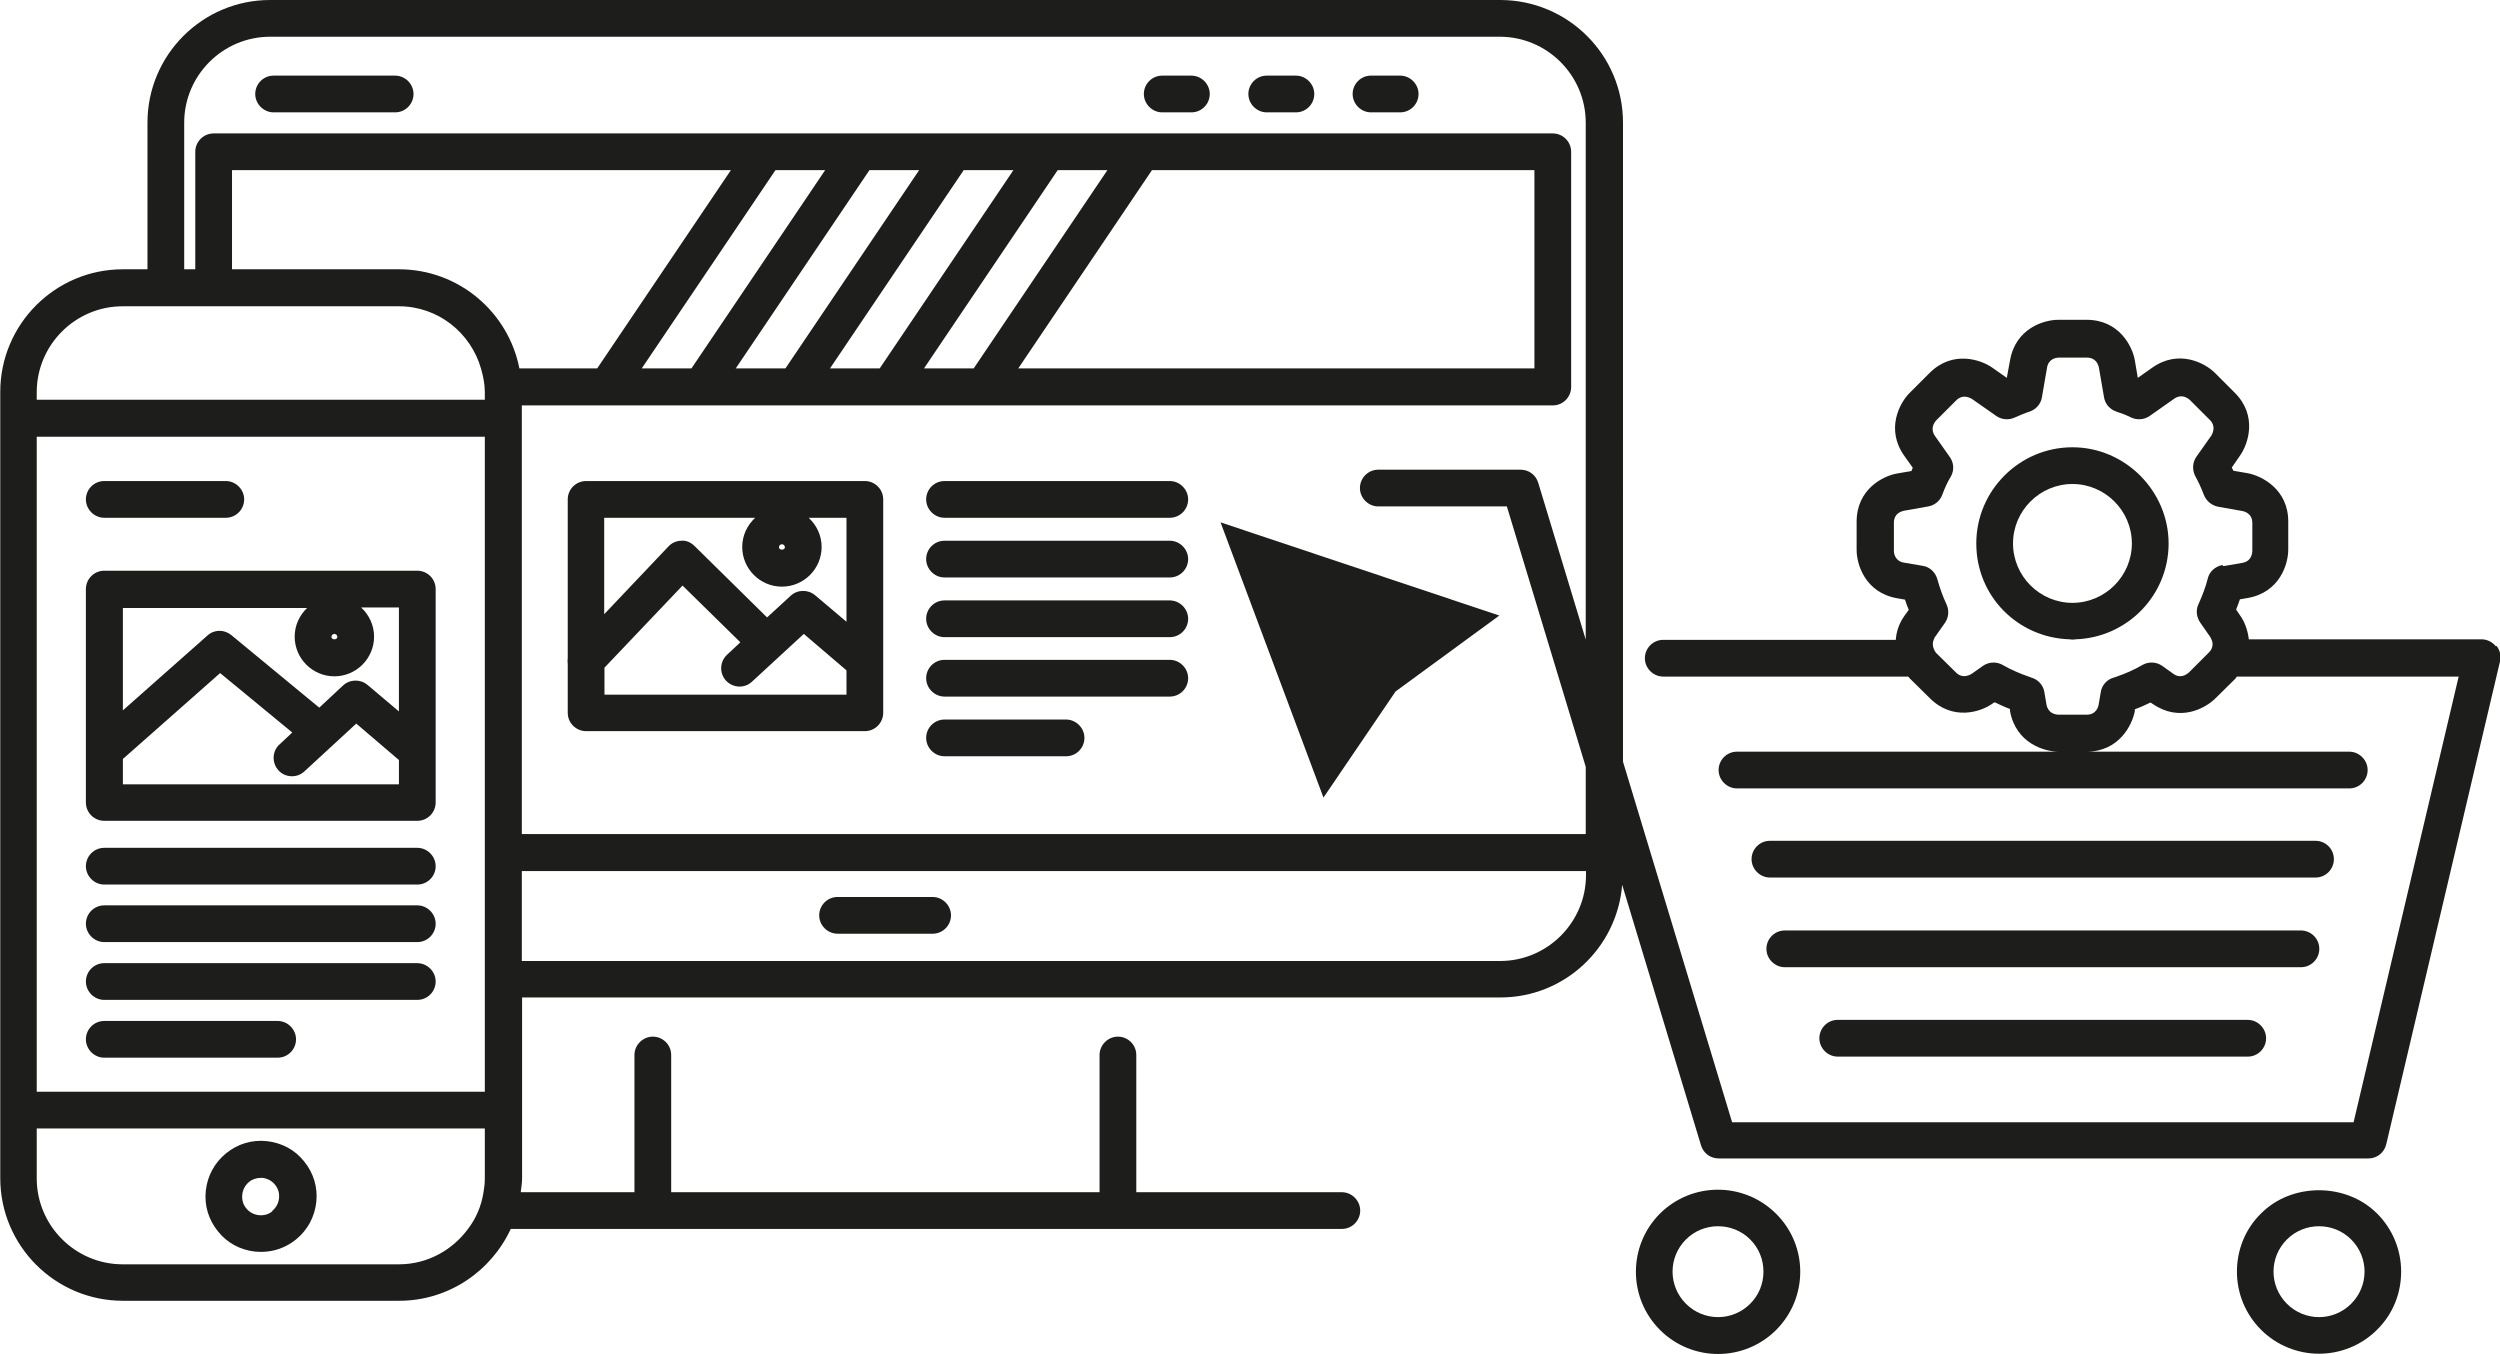
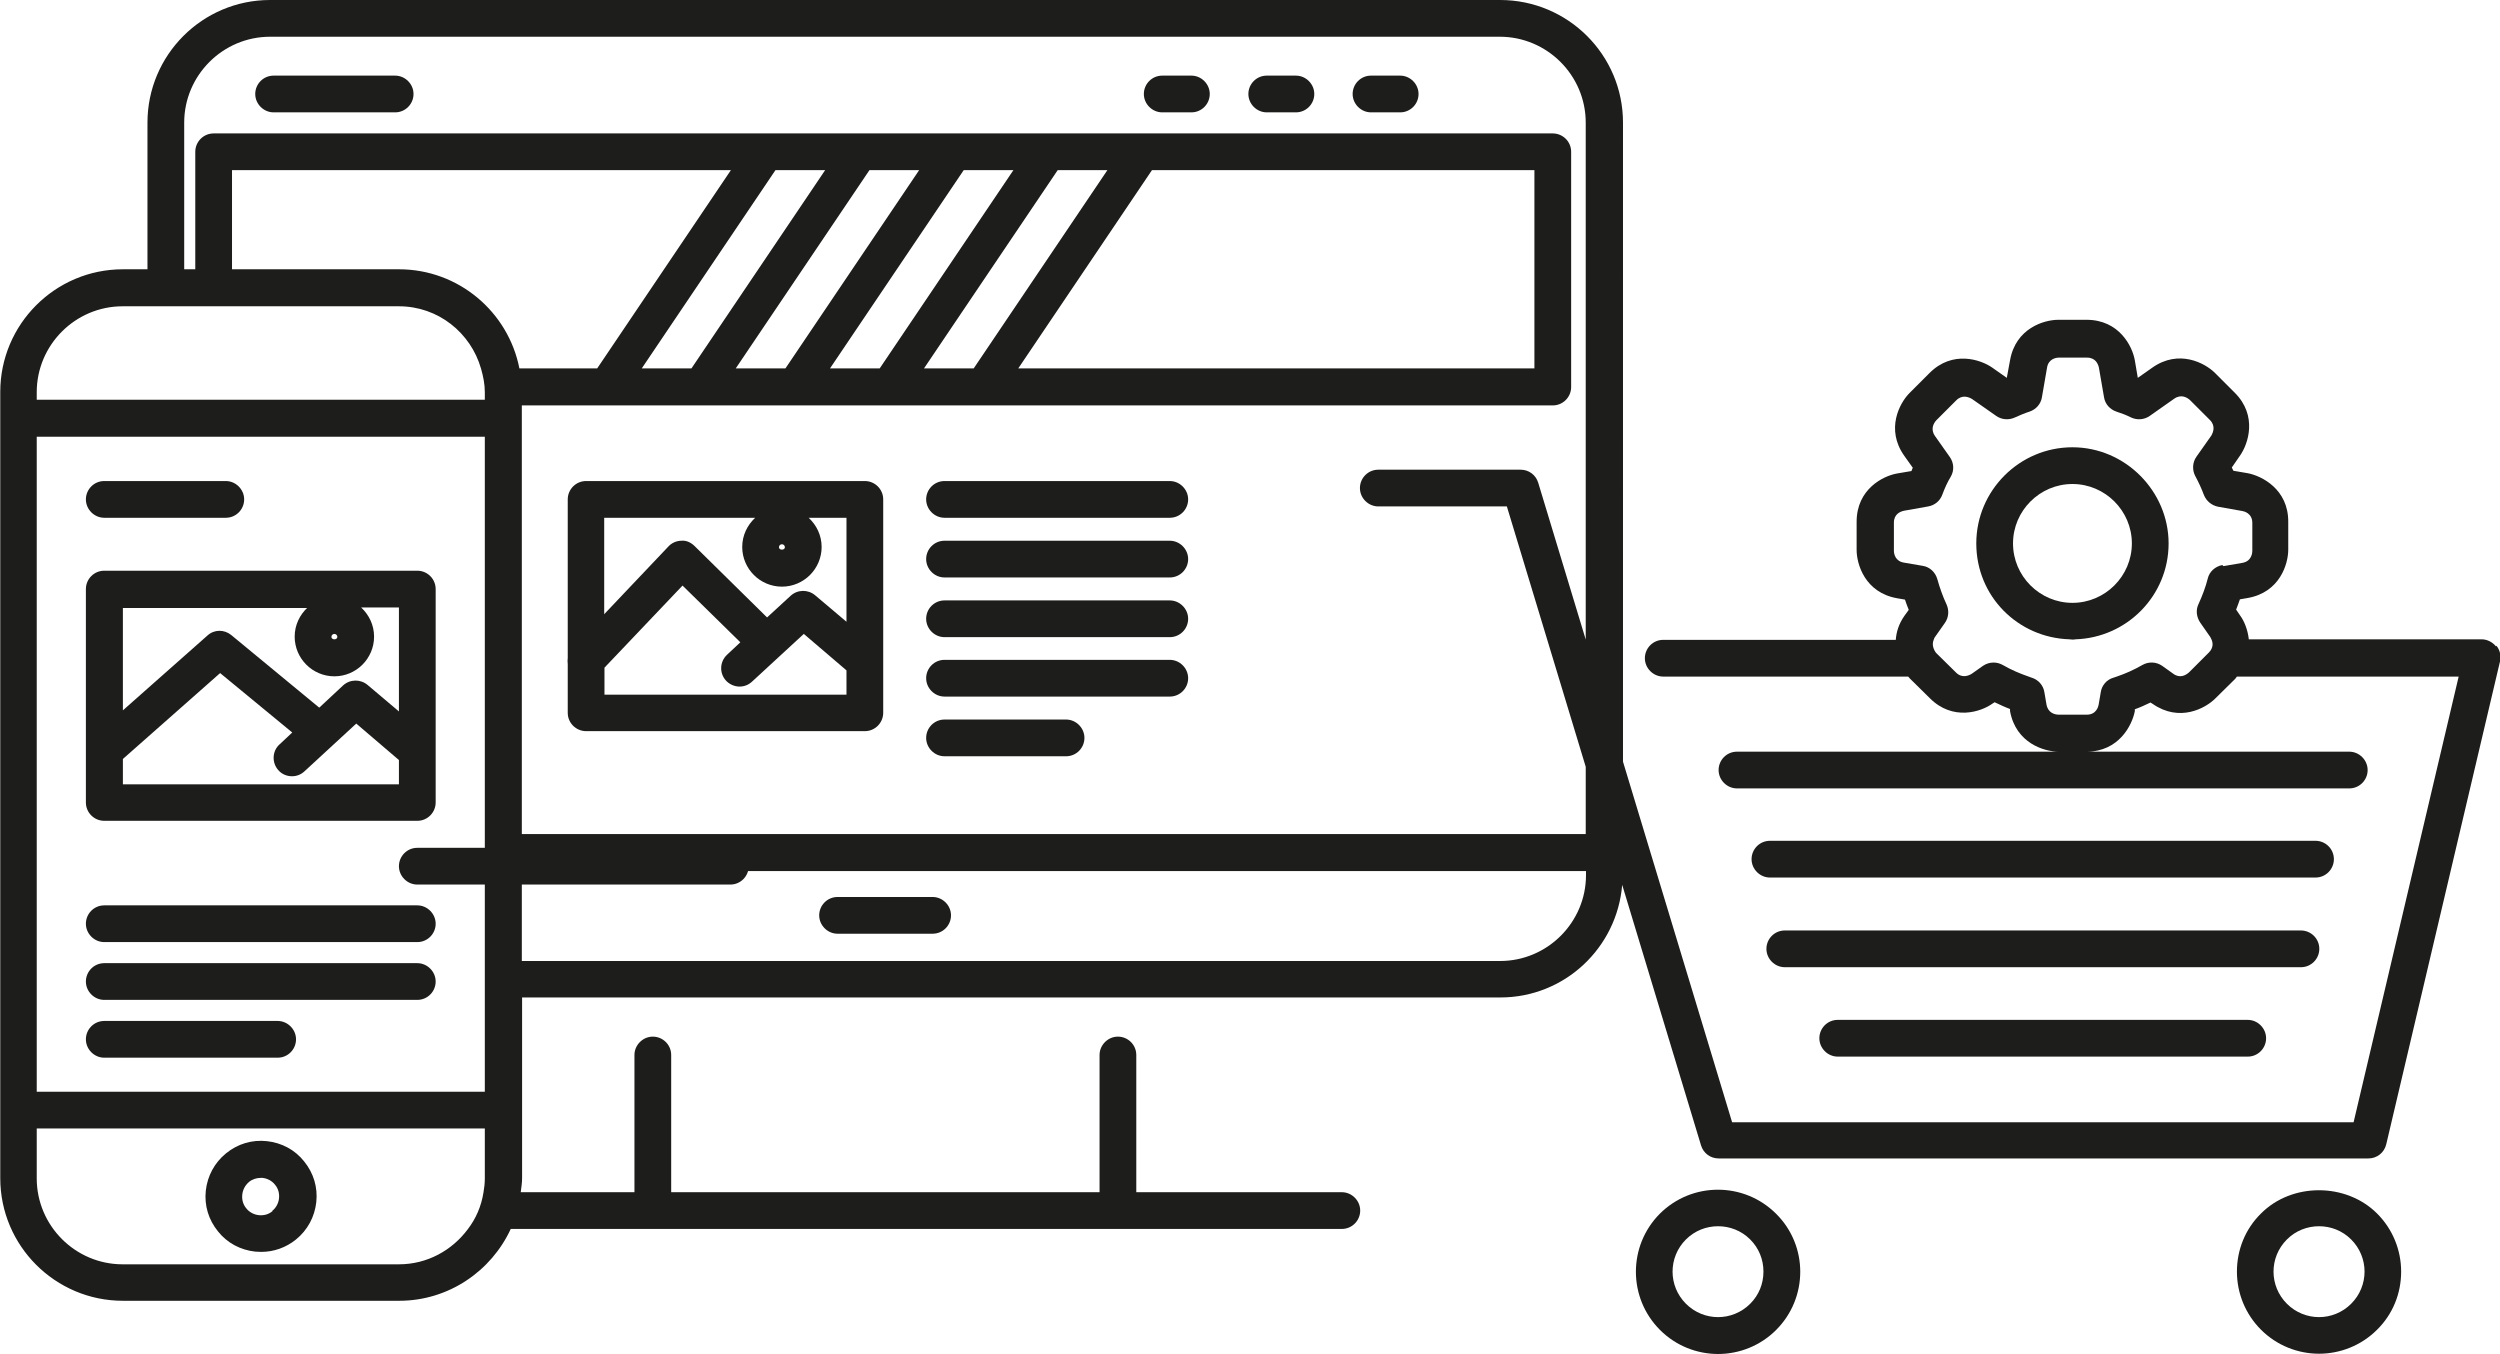
<svg xmlns="http://www.w3.org/2000/svg" id="Calque_2" viewBox="0 0 92.56 50.13">
  <defs>
    <style> .cls-1 { fill: #1d1d1b; } </style>
  </defs>
  <g id="WEB">
    <g>
      <path class="cls-1" d="M92.41,23.93c-.13-.16-.33-.26-.53-.26h-8.62c-.04-.37-.18-.69-.32-.88l-.15-.22c.05-.13.1-.26.14-.38l.29-.05c1.19-.21,1.5-1.26,1.5-1.79v-1.04c0-1.2-.98-1.69-1.5-1.79l-.53-.09s-.04-.08-.06-.12l.31-.45c.3-.43.65-1.47-.2-2.32l-.73-.73c-.37-.37-1.34-.89-2.32-.2l-.54.38-.11-.65c-.09-.52-.58-1.5-1.79-1.5h-1.04c-.53,0-1.58.31-1.79,1.5l-.12.65-.54-.38c-.43-.3-1.47-.65-2.32.2l-.74.74c-.37.37-.89,1.34-.2,2.32l.32.45s-.04.08-.05.12l-.53.09c-.52.09-1.5.58-1.5,1.79v1.04c0,.53.31,1.58,1.5,1.79l.29.05c.04.13.09.25.14.38l-.16.22c-.21.3-.3.6-.32.89h-8.61c-.38,0-.68.31-.68.68s.31.68.68.68h9.07s.04.05.06.07l.74.73c.85.85,1.89.51,2.32.2l.08-.05c.19.09.38.18.57.25v.08c.22,1.19,1.27,1.5,1.8,1.5h-11.91c-.38,0-.68.31-.68.68s.31.68.68.68h22.67c.38,0,.68-.31.68-.68s-.31-.68-.68-.68h-9.73c1.2,0,1.69-.98,1.79-1.5v-.07c.2-.07.39-.16.58-.25l.08.05c.99.69,1.95.17,2.32-.2l.74-.73s.04-.05.06-.08h8.21l-3.89,16.5h-23.01l-4.04-13.35V4.54c0-2.51-2.04-4.54-4.55-4.54H10c-2.51,0-4.54,2.04-4.54,4.54v5.43h-.91c-2.51,0-4.54,2.04-4.54,4.54v29.11c0,2.51,2.04,4.54,4.54,4.54h10.23c1.83,0,3.41-1.1,4.13-2.66h30.77c.38,0,.68-.31.68-.68s-.31-.68-.68-.68h-7.61v-5.08c0-.38-.31-.68-.68-.68s-.68.31-.68.68v5.08h-15.86v-5.08c0-.38-.31-.68-.68-.68s-.68.31-.68.68v5.08h-4.21c.02-.17.05-.34.05-.52v-6.69h36.22c2.38,0,4.32-1.84,4.51-4.17l2.92,9.65c.09.29.35.48.65.48h24.06c.32,0,.59-.22.66-.53l4.21-17.87c.05-.2,0-.42-.13-.58ZM82.28,20.92c-.26.05-.48.24-.54.5-.08.32-.2.63-.34.94-.11.22-.08.48.06.69l.37.53s.03.05.05.1c.05.11.08.3-.1.48l-.73.73c-.11.1-.33.24-.58.06l-.42-.3c-.22-.15-.5-.16-.73-.03-.31.18-.63.32-.95.43-.04.01-.08.03-.12.04-.25.07-.43.28-.47.53l-.08.47c-.01.06-.08.37-.44.37h-1.03c-.15,0-.4-.06-.46-.37l-.08-.47c-.04-.25-.23-.46-.47-.53-.04-.01-.07-.03-.11-.04-.32-.11-.65-.25-.96-.43-.11-.06-.22-.09-.34-.09-.14,0-.27.04-.39.12l-.41.29c-.12.08-.37.18-.59-.04l-.74-.73s-.19-.23-.09-.47c.01-.03.02-.07.04-.1l.38-.54c.14-.2.16-.46.06-.68-.14-.3-.25-.61-.34-.93-.07-.26-.28-.46-.54-.5l-.7-.12c-.31-.05-.37-.31-.37-.44v-1.04c0-.32.24-.41.37-.44l.9-.16c.24-.04.44-.21.52-.43.09-.24.19-.47.32-.68.13-.23.11-.51-.04-.72l-.55-.78c-.18-.26-.04-.48.05-.58l.74-.74c.22-.22.46-.12.58-.05l.9.63c.2.14.46.16.68.06.18-.08.36-.16.55-.22.24-.08.42-.28.46-.53l.19-1.1c.05-.31.31-.37.44-.37h1.04c.32,0,.41.24.44.37l.19,1.1c.04.25.22.45.46.53.19.06.37.13.55.22.22.1.48.08.68-.06l.91-.64c.26-.18.48-.04.58.05l.74.74c.22.22.12.46.05.58l-.55.78c-.15.21-.16.5-.04.72.12.22.23.46.32.7.09.22.28.38.52.43l.9.16c.06.01.37.08.37.44v1.04c0,.06-.02.38-.37.44l-.7.12ZM6.82,4.54c0-1.75,1.43-3.18,3.18-3.18h45.53c1.75,0,3.18,1.43,3.18,3.18v19.14l-1.76-5.81c-.09-.29-.35-.48-.65-.48h-5.27c-.38,0-.68.31-.68.68s.31.68.68.68h4.76l2.92,9.64v2.49H19.32v-15.87h38.17c.38,0,.68-.31.68-.68V5.62c0-.38-.31-.68-.68-.68H7.91c-.38,0-.68.31-.68.68v4.35h-.41v-5.43ZM14.77,9.97h-6.18v-3.67h18.47l-4.95,7.34h-2.88c-.41-2.09-2.25-3.67-4.46-3.67ZM56.81,6.3v7.34h-19.11l4.95-7.34h14.16ZM36.05,13.64h-1.84l4.95-7.34h1.84l-4.95,7.34ZM32.57,13.64h-1.84l4.95-7.34h1.84l-4.95,7.34ZM29.08,13.64h-1.84l4.95-7.34h1.84l-4.95,7.34ZM25.6,13.64h-1.84l4.95-7.34h1.84l-4.95,7.34ZM4.54,11.34h10.23c1.45,0,2.66.98,3.04,2.31.08.28.14.57.14.87v.28H1.36v-.28c0-1.75,1.43-3.18,3.18-3.18ZM17.32,45.51c-.58.78-1.5,1.3-2.55,1.3H4.54c-1.75,0-3.18-1.43-3.18-3.18v-1.85h16.59v1.85c0,.18-.02.35-.05.52-.08.51-.28.97-.58,1.36ZM17.95,40.42H1.36v-24.25h16.59v24.25ZM55.53,35.58H19.32v-3.33h39.4v.15c0,1.75-1.43,3.18-3.18,3.18Z" />
      <path class="cls-1" d="M83.71,44.93c-.58.57-.89,1.34-.89,2.15s.32,1.58.89,2.15c.59.59,1.37.89,2.15.89s1.56-.3,2.15-.89c.58-.57.89-1.34.89-2.15s-.32-1.58-.89-2.15c-1.15-1.15-3.16-1.15-4.3,0ZM87.05,48.27c-.66.66-1.72.66-2.38,0-.66-.66-.66-1.72,0-2.38.33-.33.76-.49,1.19-.49s.86.16,1.19.49c.66.66.66,1.72,0,2.38Z" />
      <path class="cls-1" d="M61.46,44.93c-1.19,1.19-1.19,3.12,0,4.31.59.59,1.37.89,2.15.89s1.56-.3,2.15-.89c1.19-1.19,1.19-3.12,0-4.3-1.19-1.19-3.12-1.19-4.31,0ZM64.8,48.27c-.66.66-1.72.66-2.38,0-.66-.66-.66-1.72,0-2.38.33-.33.76-.49,1.19-.49s.86.16,1.19.49c.32.32.49.74.49,1.19s-.17.87-.49,1.19Z" />
      <path class="cls-1" d="M85.87,35.13c0-.38-.31-.68-.68-.68h-19.11c-.38,0-.68.31-.68.68s.31.68.68.68h19.11c.38,0,.68-.31.68-.68Z" />
      <path class="cls-1" d="M68.04,37.76c-.38,0-.68.31-.68.68s.31.68.68.68h15.18c.38,0,.68-.31.68-.68s-.31-.68-.68-.68h-15.18Z" />
      <path class="cls-1" d="M86.41,31.81c0-.38-.31-.68-.68-.68h-20.2c-.38,0-.68.31-.68.68s.31.68.68.68h20.2c.38,0,.68-.31.68-.68Z" />
      <path class="cls-1" d="M76.73,16.56c-1.96,0-3.56,1.6-3.56,3.56s1.54,3.49,3.45,3.55c.04,0,.07.01.11.01s.07,0,.11-.01c1.91-.06,3.45-1.62,3.45-3.55s-1.6-3.56-3.56-3.56ZM76.73,22.32c-1.21,0-2.2-.99-2.2-2.2s.99-2.2,2.2-2.2,2.2.99,2.2,2.2-.99,2.2-2.2,2.2Z" />
      <path class="cls-1" d="M34.53,33.21h-3.52c-.38,0-.68.31-.68.68s.31.68.68.68h3.52c.38,0,.68-.31.68-.68s-.31-.68-.68-.68Z" />
-       <polygon class="cls-1" points="49 29.53 51.67 25.6 55.51 22.79 45.19 19.34 49 29.53" />
      <path class="cls-1" d="M43.31,17.81h-8.34c-.38,0-.68.31-.68.68s.31.68.68.68h8.34c.38,0,.68-.31.68-.68s-.31-.68-.68-.68Z" />
      <path class="cls-1" d="M43.31,20.02h-8.34c-.38,0-.68.31-.68.68s.31.68.68.68h8.34c.38,0,.68-.31.68-.68s-.31-.68-.68-.68Z" />
      <path class="cls-1" d="M43.31,22.23h-8.34c-.38,0-.68.31-.68.68s.31.68.68.68h8.34c.38,0,.68-.31.68-.68s-.31-.68-.68-.68Z" />
      <path class="cls-1" d="M39.47,26.64h-4.5c-.38,0-.68.31-.68.68s.31.68.68.68h4.5c.38,0,.68-.31.68-.68s-.31-.68-.68-.68Z" />
      <path class="cls-1" d="M43.31,24.43h-8.34c-.38,0-.68.31-.68.68s.31.68.68.68h8.34c.38,0,.68-.31.68-.68s-.31-.68-.68-.68Z" />
      <path class="cls-1" d="M32.02,17.81h-10.32c-.38,0-.68.31-.68.68v5.87c-.01.08-.01.15,0,.23v1.8c0,.38.31.68.68.68h10.32c.38,0,.68-.31.68-.68v-7.9c0-.38-.31-.68-.68-.68ZM29.06,20.26c0,.12-.22.12-.22,0,0-.06.05-.11.11-.11s.11.05.11.11ZM27.96,19.17c-.29.27-.48.65-.48,1.08,0,.81.66,1.47,1.47,1.47s1.47-.66,1.47-1.47c0-.43-.19-.81-.48-1.08h1.4v3.85l-1.16-.98c-.26-.22-.65-.22-.91.02l-.87.8-2.68-2.64c-.13-.13-.31-.22-.49-.2-.18,0-.36.08-.48.21l-2.38,2.51v-3.57h5.58ZM22.38,25.71v-.99l2.89-3.04,2.14,2.1-.49.46c-.28.26-.29.69-.04.96.13.14.32.22.5.22.17,0,.33-.06.46-.18l1.92-1.77,1.58,1.35v.9h-8.96Z" />
      <path class="cls-1" d="M9.88,42.25c-.55-.06-1.08.1-1.51.45s-.69.84-.75,1.38c-.06.55.1,1.08.45,1.51.34.43.83.69,1.38.75.07,0,.15.01.22.01.47,0,.92-.16,1.29-.46.43-.35.69-.84.75-1.38.06-.55-.1-1.08-.45-1.51-.34-.43-.83-.69-1.38-.75ZM10.09,44.84h0c-.14.12-.32.17-.51.15-.18-.02-.35-.11-.46-.25-.12-.14-.17-.32-.15-.51s.11-.35.25-.47c.12-.1.28-.15.43-.15.02,0,.05,0,.07,0,.18.02.35.11.46.25.12.14.17.32.15.51-.02.18-.11.35-.25.46Z" />
-       <path class="cls-1" d="M15.45,31.39H3.86c-.38,0-.68.31-.68.68s.31.68.68.68h11.59c.38,0,.68-.31.68-.68s-.31-.68-.68-.68Z" />
+       <path class="cls-1" d="M15.45,31.39c-.38,0-.68.31-.68.68s.31.68.68.68h11.59c.38,0,.68-.31.68-.68s-.31-.68-.68-.68Z" />
      <path class="cls-1" d="M15.45,33.52H3.86c-.38,0-.68.31-.68.68s.31.68.68.68h11.59c.38,0,.68-.31.68-.68s-.31-.68-.68-.68Z" />
      <path class="cls-1" d="M15.45,35.66H3.86c-.38,0-.68.31-.68.68s.31.68.68.68h11.59c.38,0,.68-.31.68-.68s-.31-.68-.68-.68Z" />
      <path class="cls-1" d="M10.28,37.8H3.86c-.38,0-.68.31-.68.68s.31.68.68.68h6.42c.38,0,.68-.31.68-.68s-.31-.68-.68-.68Z" />
      <path class="cls-1" d="M15.45,21.13H3.86c-.38,0-.68.31-.68.68v7.9c0,.38.31.68.68.68h11.59c.38,0,.68-.31.68-.68v-7.9c0-.38-.31-.68-.68-.68ZM12.49,23.58c0,.12-.22.12-.22,0,0-.06.05-.11.11-.11s.11.05.11.11ZM11.39,22.49c-.29.27-.48.65-.48,1.08,0,.81.66,1.47,1.47,1.47s1.47-.66,1.47-1.47c0-.43-.19-.81-.48-1.08h1.4v3.85l-1.16-.98c-.26-.22-.65-.22-.91.02l-.88.82-3.26-2.69c-.26-.21-.63-.21-.88.02l-3.13,2.77v-3.79h6.85ZM4.55,29.03v-.93l3.6-3.18,2.67,2.2-.47.44c-.28.25-.29.69-.04.96.13.15.32.22.5.22.17,0,.33-.06.46-.18l1.92-1.77,1.58,1.35v.9H4.55Z" />
      <path class="cls-1" d="M3.86,19.17h4.5c.38,0,.68-.31.68-.68s-.31-.68-.68-.68H3.86c-.38,0-.68.31-.68.68s.31.68.68.68Z" />
      <path class="cls-1" d="M10.13,4.16h4.5c.38,0,.68-.31.68-.68s-.31-.68-.68-.68h-4.5c-.38,0-.68.31-.68.68s.31.68.68.68Z" />
      <path class="cls-1" d="M43.03,4.16h1.08c.38,0,.68-.31.68-.68s-.31-.68-.68-.68h-1.08c-.38,0-.68.31-.68.68s.31.68.68.68Z" />
      <path class="cls-1" d="M46.9,4.16h1.08c.38,0,.68-.31.68-.68s-.31-.68-.68-.68h-1.08c-.38,0-.68.31-.68.68s.31.68.68.68Z" />
      <path class="cls-1" d="M50.76,4.16h1.08c.38,0,.68-.31.68-.68s-.31-.68-.68-.68h-1.08c-.38,0-.68.31-.68.68s.31.68.68.68Z" />
    </g>
  </g>
</svg>